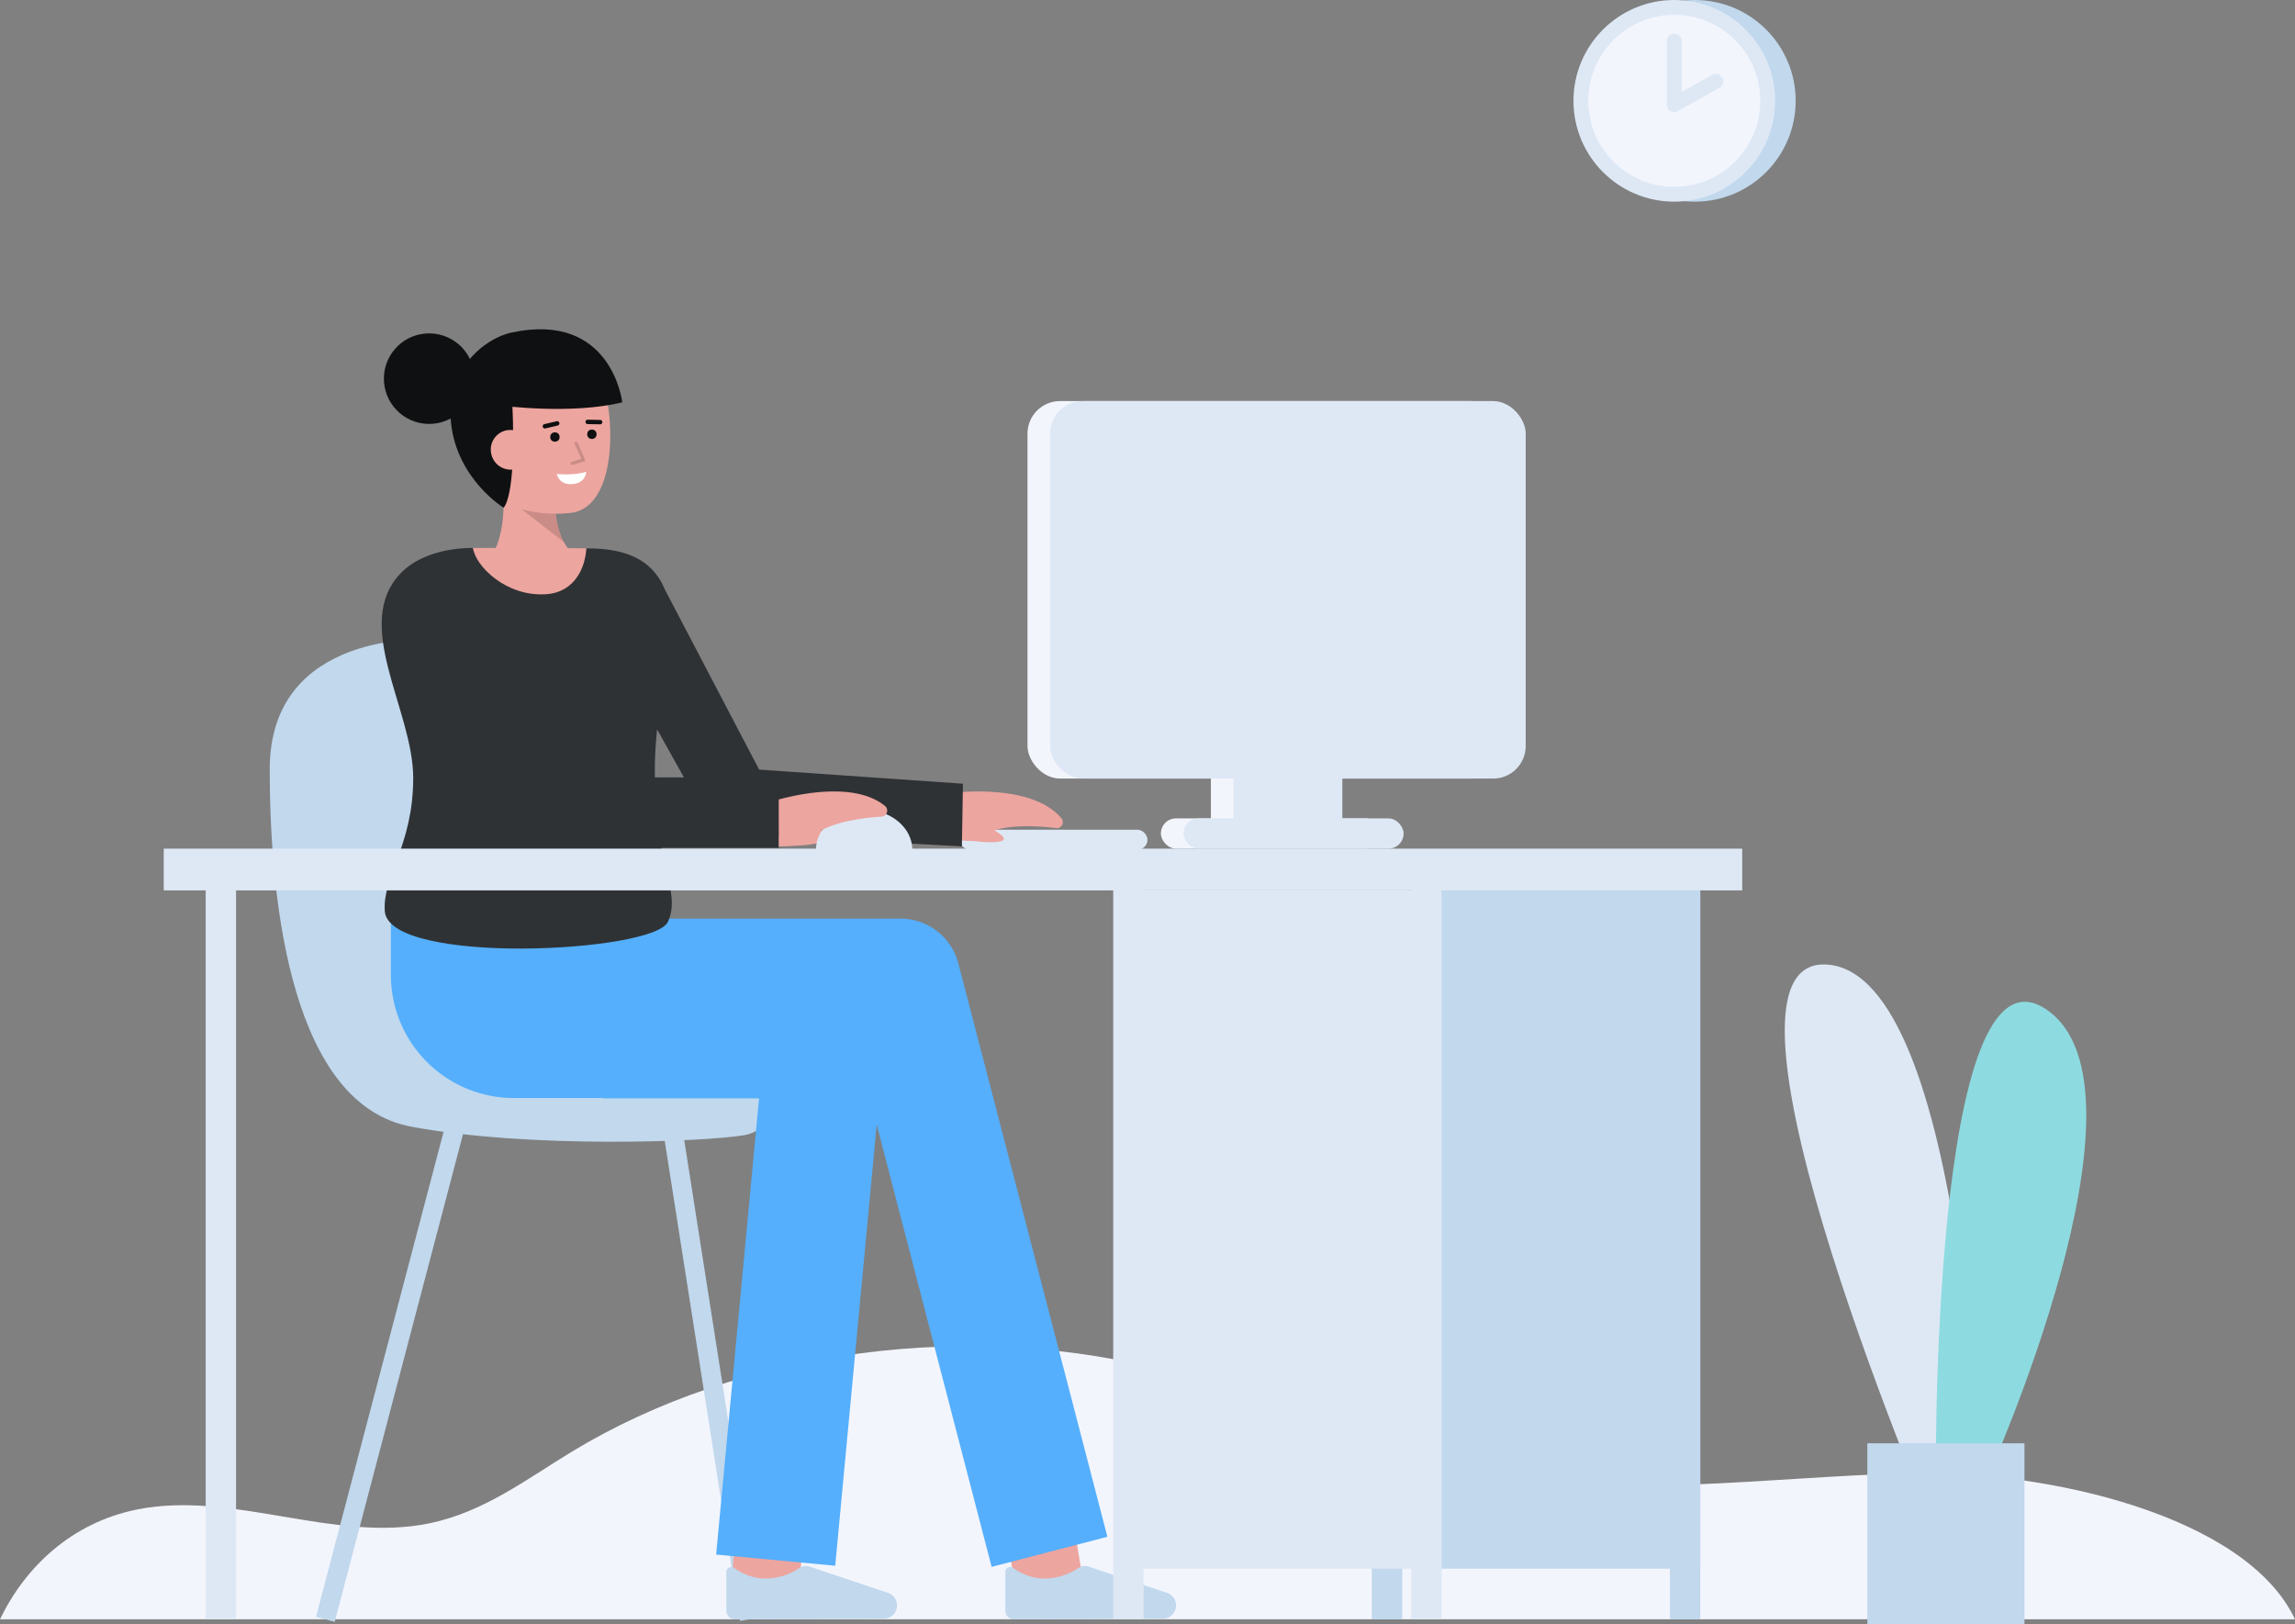
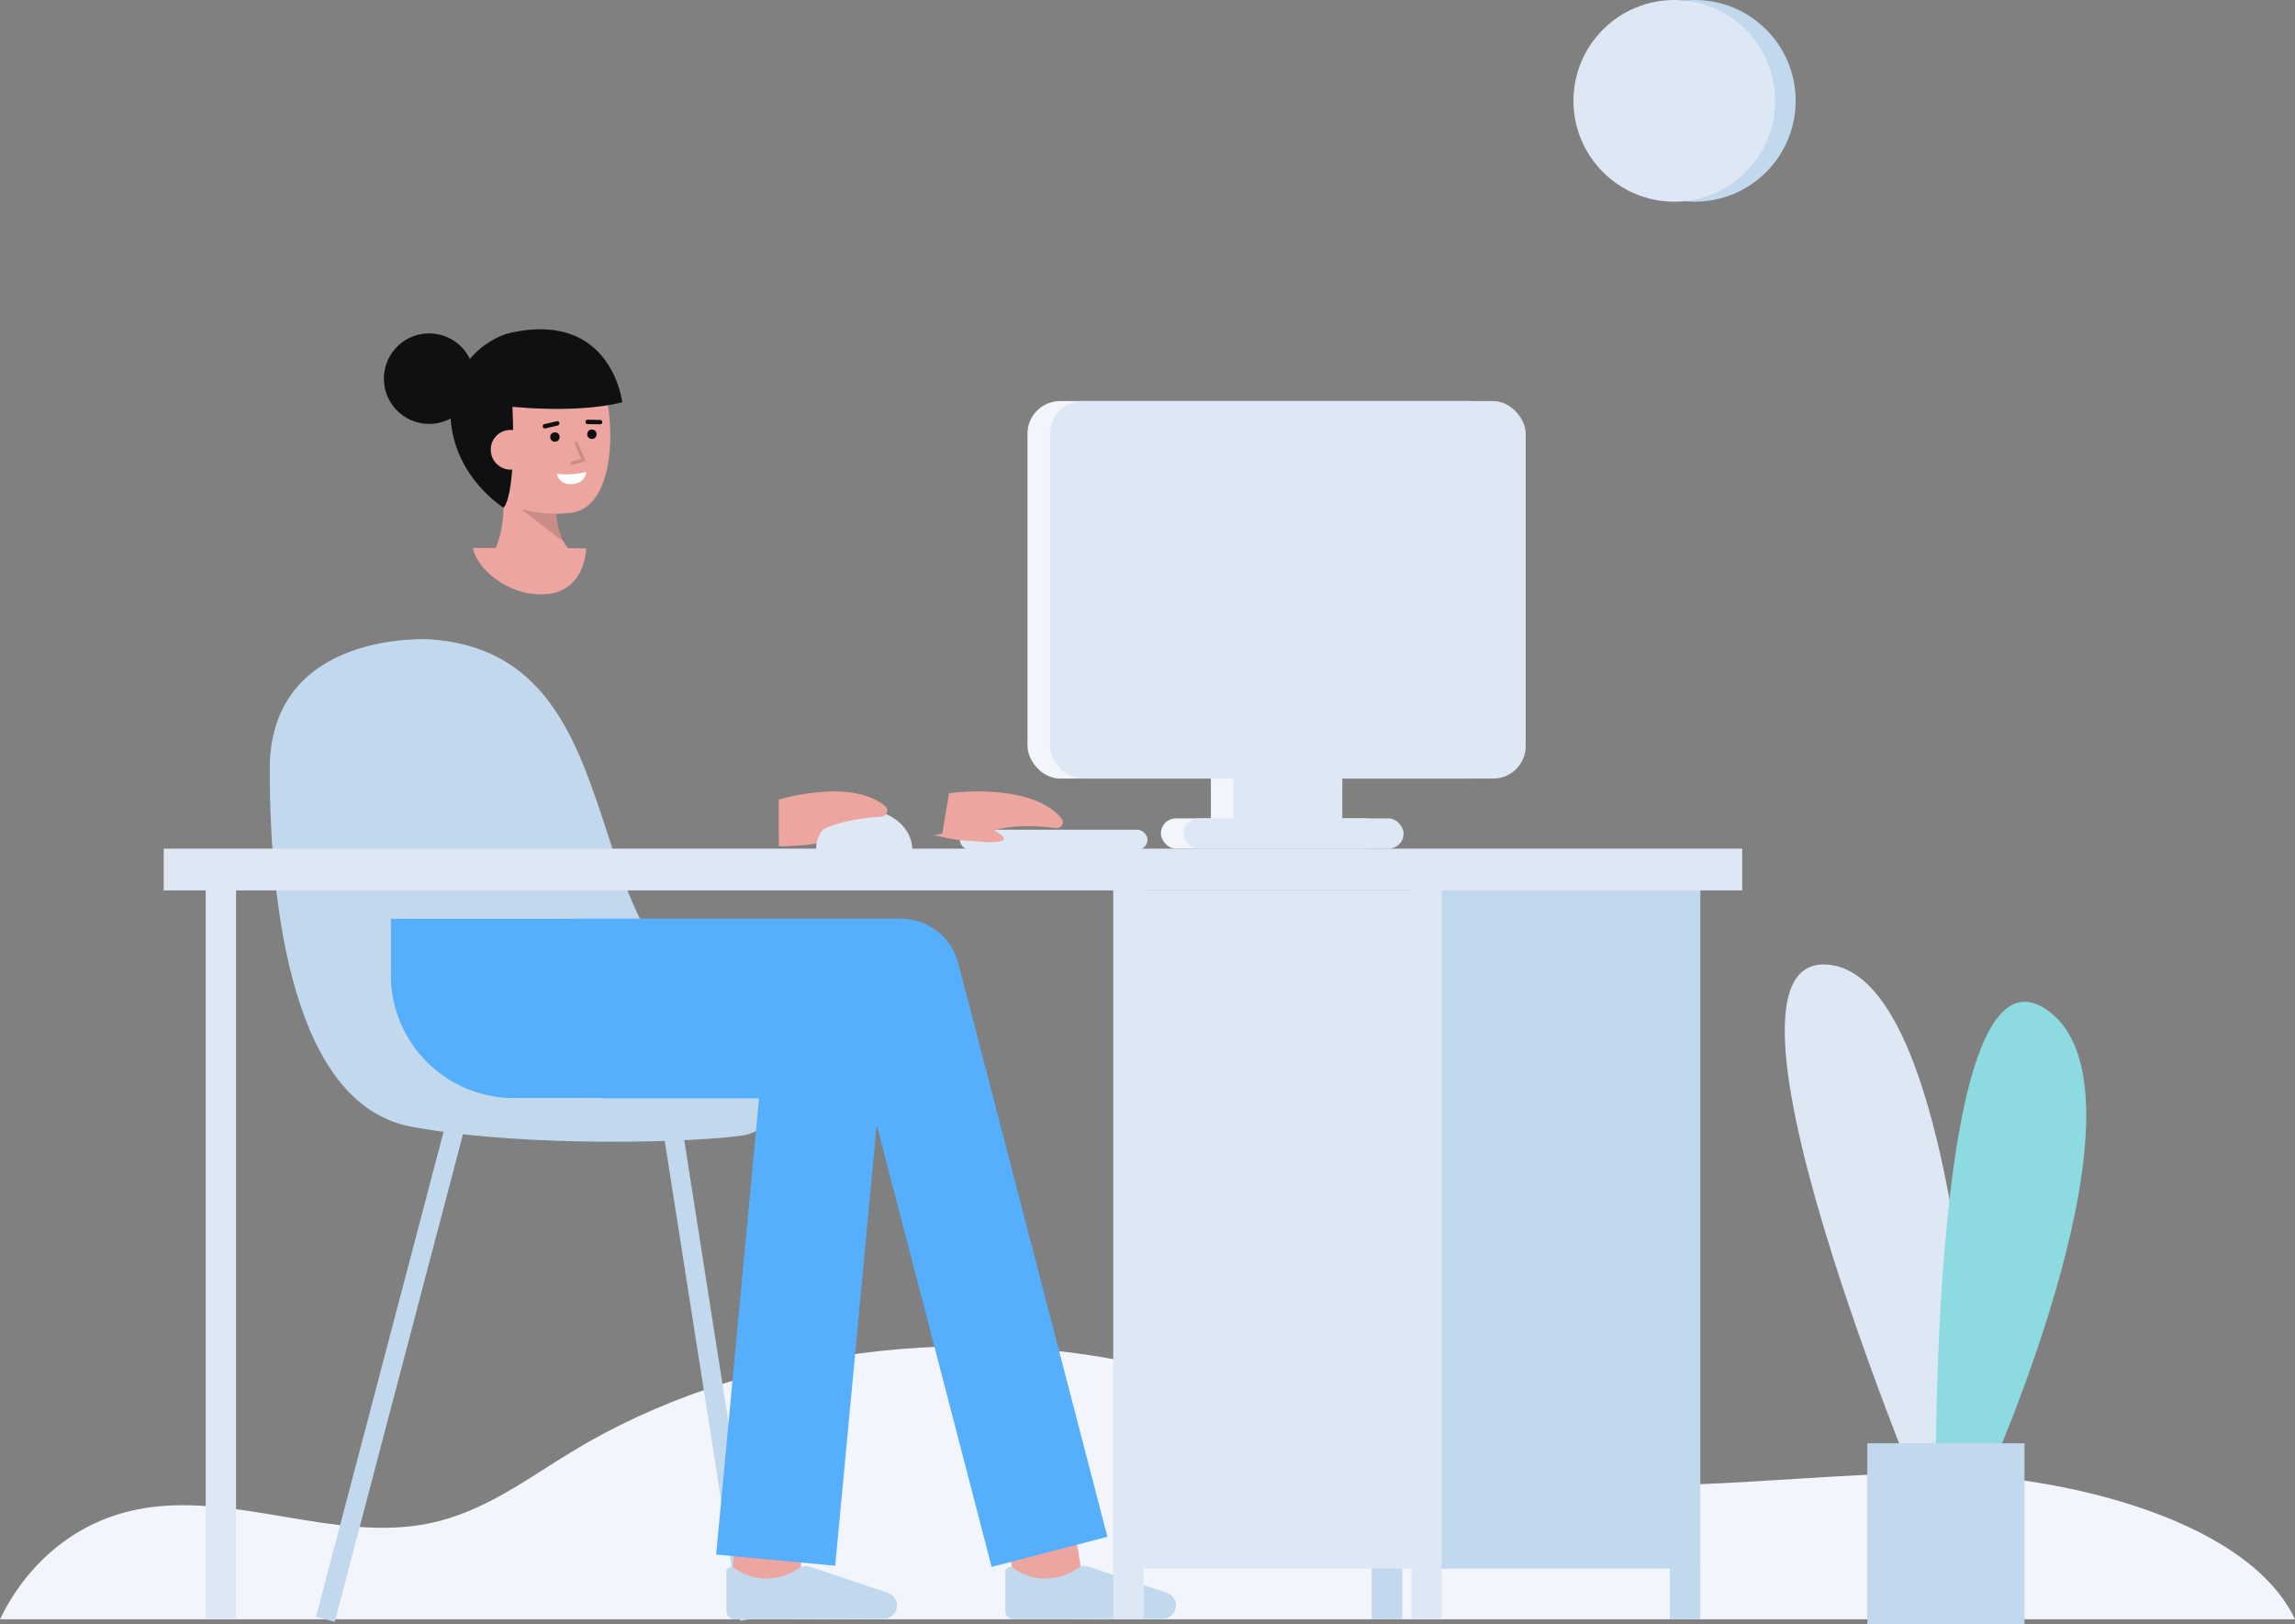
<svg xmlns="http://www.w3.org/2000/svg" id="Layer_1" data-name="Layer 1" viewBox="0 0 709.999 502.449">
  <rect x="0" y="0" width="709.999" height="502.449" fill="#808080" stroke="none" />
  <rect x="296.906" y="256.683" width="58.093" height="6.191" rx="3.095" fill="#dee8f5" />
  <g>
    <path d="M288.846,258.4c2.908.548,20.5,3.618,21.657,1.279.7-1.4-6.219-4.516-6.219-4.516" fill="#eda59f" />
    <path d="M293.594,245.389s25.226-3.589,34.77,7.729a1.874,1.874,0,0,1-1.669,3.066c-7.688-.986-19.155-1.14-22.713,2.96-2.072,2.387-12.642-.271-12.642-.271" fill="#eda59f" />
  </g>
  <g>
    <rect x="317.875" y="124.076" width="147.13" height="116.783" rx="10.067" fill="#f3f5fd" />
    <rect x="374.614" y="222.157" width="33.652" height="38.093" fill="#f3f5fd" />
    <rect x="359.139" y="253.174" width="68.087" height="9.359" rx="4.679" fill="#f3f5fd" />
  </g>
  <path d="M710,500.946H0c7.78-16.178,22.147-29.9,42.4-33.973,29.627-5.949,60.98,10.407,90.541,4.257,16.795-3.49,30.016-13.662,43.91-22.107,52.415-31.867,124.241-41.286,186.271-24.42,32.419,8.812,61.961,24.223,95.172,30.775,42.945,8.475,87.856,1.447,132.019.289C633.321,454.639,694.949,468.932,710,500.946Z" fill="#f3f5fd" />
  <g>
    <rect x="41.011" y="420.573" width="160.001" height="6" transform="translate(-319.41 432.854) rotate(-75.263)" fill="#c1d8ed" />
    <rect x="216.757" y="345.257" width="6" height="156.63" transform="translate(-62.959 39.153) rotate(-8.911)" fill="#c1d8ed" />
    <path d="M133.014,197.772s-49.565-3.131-49.565,40.174,7.3,103.826,43.826,110.608,90.481,4.738,103.008,2.615c15.391-2.609,22.1-38.311,1.6-40.7C173.709,303.686,201.883,202.468,133.014,197.772Z" fill="#c1d8ed" />
  </g>
  <rect x="225.025" y="473.53" width="24.532" height="21" transform="translate(-263.547 683.411) rotate(-85.591)" fill="#eda59f" />
  <path d="M273.423,500.759a4.107,4.107,0,0,0,4.089-4.125c0-.1,0-.2-.013-.3h0a4.109,4.109,0,0,0-2.658-3.529L250.4,484.616a3.463,3.463,0,0,0-2.872.32,19.1,19.1,0,0,1-11.468,3.4,17.023,17.023,0,0,1-8.82-3.223,1.548,1.548,0,0,0-2.528,1.2v11.952a2.678,2.678,0,0,0,2.678,2.678h.011Z" fill="#c1d8ed" />
  <rect x="313.095" y="471.629" width="21" height="24.803" transform="translate(-75.8 60.376) rotate(-9.547)" fill="#eda59f" />
  <path d="M342.592,475.415,296.484,298.03a18.5,18.5,0,0,0-17.9-13.845H177.536v.065H120.927V301.6a38.087,38.087,0,0,0,38.086,38.088h27.61v.109h48.2L221.551,480.909l36.838,3.464,12.833-136.455,35.56,136.805Z" fill="#55affc" />
-   <path d="M240.921,258.81l56.659,3.021.326-19.383-63.054-4.368-29.12-55.612c-3.148-7.737-9.67-12.258-21.41-12.764-.63-.02-1.64-.05-2.94-.07-.26,5.5-34.33,5.48-35.05-.13-9.62.01-17.52,2.97-22.08,7.53-15.75,15.75,3.58,42.59,3.58,63.59s-9.5,30.42-8.8,41.2c1.1,16.94,83.43,12.94,87.62,3.31,2.81-6.452.087-11.3-2.056-22.837H240.92Zm-38.328-22.186c.041-3.533.314-7.23.689-10.992l8.3,14.86H202.6c-.013-1.251-.018-2.529,0-3.868Z" fill="#2f3235" />
  <path d="M181.383,169.634c-.26,5.5-3.26,13.59-12.48,14.19-12.31.82-21.85-8.71-22.57-14.32h.04C158.473,169.5,174.313,169.524,181.383,169.634Z" fill="#eda59f" />
  <g>
    <path d="M149.435,174.731s7.763-4.046,6.185-25.117l16-2.849s-1.929,18.865,6.11,24.913Z" fill="#eda59f" />
    <g opacity="0.15">
      <path d="M174.481,167.714l-13.2-10.243,10.427-.034A28.741,28.741,0,0,0,174.481,167.714Z" />
    </g>
    <path d="M146.612,141.389c1.061,6.395,4.5,12.47,10.125,14.573a40.5,40.5,0,0,0,19.339,2.752c17.5-1.31,14.321-41.1,6.067-48.884s-32.652-3.064-35.708,9.835C144.86,126.335,145.6,135.3,146.612,141.389Z" fill="#eda59f" />
    <g>
      <circle cx="171.675" cy="135.196" r="1.449" fill="#0f1011" />
      <circle cx="183.113" cy="134.34" r="1.449" fill="#0f1011" />
      <path d="M185.651,131.27h-.014l-3.838-.076a.68.68,0,0,1-.667-.694.691.691,0,0,1,.693-.667l3.839.075a.681.681,0,0,1-.013,1.362Z" fill="#0f1011" />
      <path d="M168.572,132.548a.681.681,0,0,1-.155-1.344l3.791-.884a.681.681,0,1,1,.309,1.326l-3.79.884A.69.69,0,0,1,168.572,132.548Z" fill="#0f1011" />
      <path d="M172.264,146.612s5.345.6,9.1-.682c0,0-.054,3.523-4.289,3.84S172.264,146.612,172.264,146.612Z" fill="#fff" />
    </g>
    <path d="M158.5,124.92c1.318,29.157-2.708,32.138-2.708,32.138s-14.5-8.862-16.278-26.378c-1.666-16.422,10.494-26.023,18.678-27.792,31.093-6.723,34.32,21.566,34.32,21.566-15.564,3.883-37.376,1.029-37.376,1.029" fill="#0f1011" />
    <path d="M164.113,138.688a6.143,6.143,0,0,1-12.252.918,6.042,6.042,0,0,1,5.462-6.57c.069-.006.137-.011.206-.015C161.907,132.909,163.86,135.305,164.113,138.688Z" fill="#eda59f" />
    <circle cx="132.768" cy="117.139" r="14.006" transform="translate(-8.375 10.24) rotate(-4.282)" fill="#0f1011" />
    <g opacity="0.15">
      <path d="M177.01,143.829a.5.5,0,0,1-.144-.979l2.954-.884-2.029-4.606a.5.5,0,1,1,.915-.4l2.258,5.124a.5.5,0,0,1-.314.68l-3.5,1.047A.51.51,0,0,1,177.01,143.829Z" />
    </g>
  </g>
  <path d="M359.727,500.759a4.107,4.107,0,0,0,4.089-4.127c0-.1,0-.2-.013-.3h0a4.108,4.108,0,0,0-2.659-3.529L336.7,484.616a3.466,3.466,0,0,0-2.873.32,19.1,19.1,0,0,1-11.467,3.4,17.026,17.026,0,0,1-8.821-3.223,1.547,1.547,0,0,0-2.527,1.2v11.952a2.678,2.678,0,0,0,2.678,2.678h.011Z" fill="#c1d8ed" />
  <g>
    <rect x="324.875" y="124.076" width="147.13" height="116.783" rx="10.067" fill="#dee8f5" />
    <rect x="381.614" y="222.157" width="33.652" height="38.093" fill="#dee8f5" />
    <rect x="366.139" y="253.174" width="68.087" height="9.359" rx="4.679" fill="#dee8f5" />
  </g>
  <g>
    <rect x="63.637" y="271.989" width="9.391" height="228.957" fill="#dee8f5" />
    <rect x="516.61" y="271.989" width="9.391" height="228.957" fill="#c1d8ed" />
    <rect x="441.306" y="269.12" width="84.695" height="216.171" fill="#c1d8ed" />
    <rect x="424.397" y="469.635" width="9.391" height="31.311" fill="#c1d8ed" />
    <rect x="50.653" y="262.533" width="488.332" height="12.913" fill="#dee8f5" />
    <rect x="436.61" y="271.989" width="9.391" height="228.957" fill="#dee8f5" />
    <rect x="344.397" y="271.989" width="9.391" height="228.957" fill="#dee8f5" />
    <rect x="349.093" y="275.464" width="92.213" height="209.827" fill="#dee8f5" />
  </g>
  <g>
    <circle cx="524.331" cy="31.192" r="31.192" fill="#c1d8ed" />
    <circle cx="517.974" cy="31.192" r="31.192" fill="#dee8f5" />
-     <circle cx="517.974" cy="31.192" r="26.596" fill="#f3f5fd" />
    <path d="M517.974,34.68a2.306,2.306,0,0,1-2.305-2.3V12.723a2.3,2.3,0,0,1,4.609,0V28.436l9.4-5.284a2.3,2.3,0,0,1,2.258,4.018L519.1,34.384A2.306,2.306,0,0,1,517.974,34.68Z" fill="#dee8f5" />
  </g>
  <g>
    <path d="M613.055,468.27s-4.52-167.09-47.894-169.882S600.731,479.1,600.731,479.1" fill="#dee8f5" />
    <path d="M614.989,456.85s54.065-120.223,18.068-144.577-34.181,147.686-34.181,147.686" fill="#8ddbe0" />
    <rect x="577.694" y="446.494" width="48.609" height="55.954" fill="#c1d8ed" />
  </g>
  <path d="M245.944,261.607c5.082,0,11.206-1.477,11.5-2.532.424-1.507-6.948-3.286-6.948-3.286" fill="#eda59f" />
  <path d="M252.436,262.874c0-6.839,6.67-12.382,14.9-12.382s14.9,5.543,14.9,12.382" fill="#dee8f5" />
  <path d="M274.052,251.956a1.9,1.9,0,0,1-1.339.68c-7.741.46-19.04,2.43-21.77,7.12-1.1,1.88-6.686,2.084-10.006,2.074l-.024-14.5c6.7-1.82,23.79-5.41,32.869,1.99A1.883,1.883,0,0,1,274.052,251.956Z" fill="#eda59f" />
</svg>